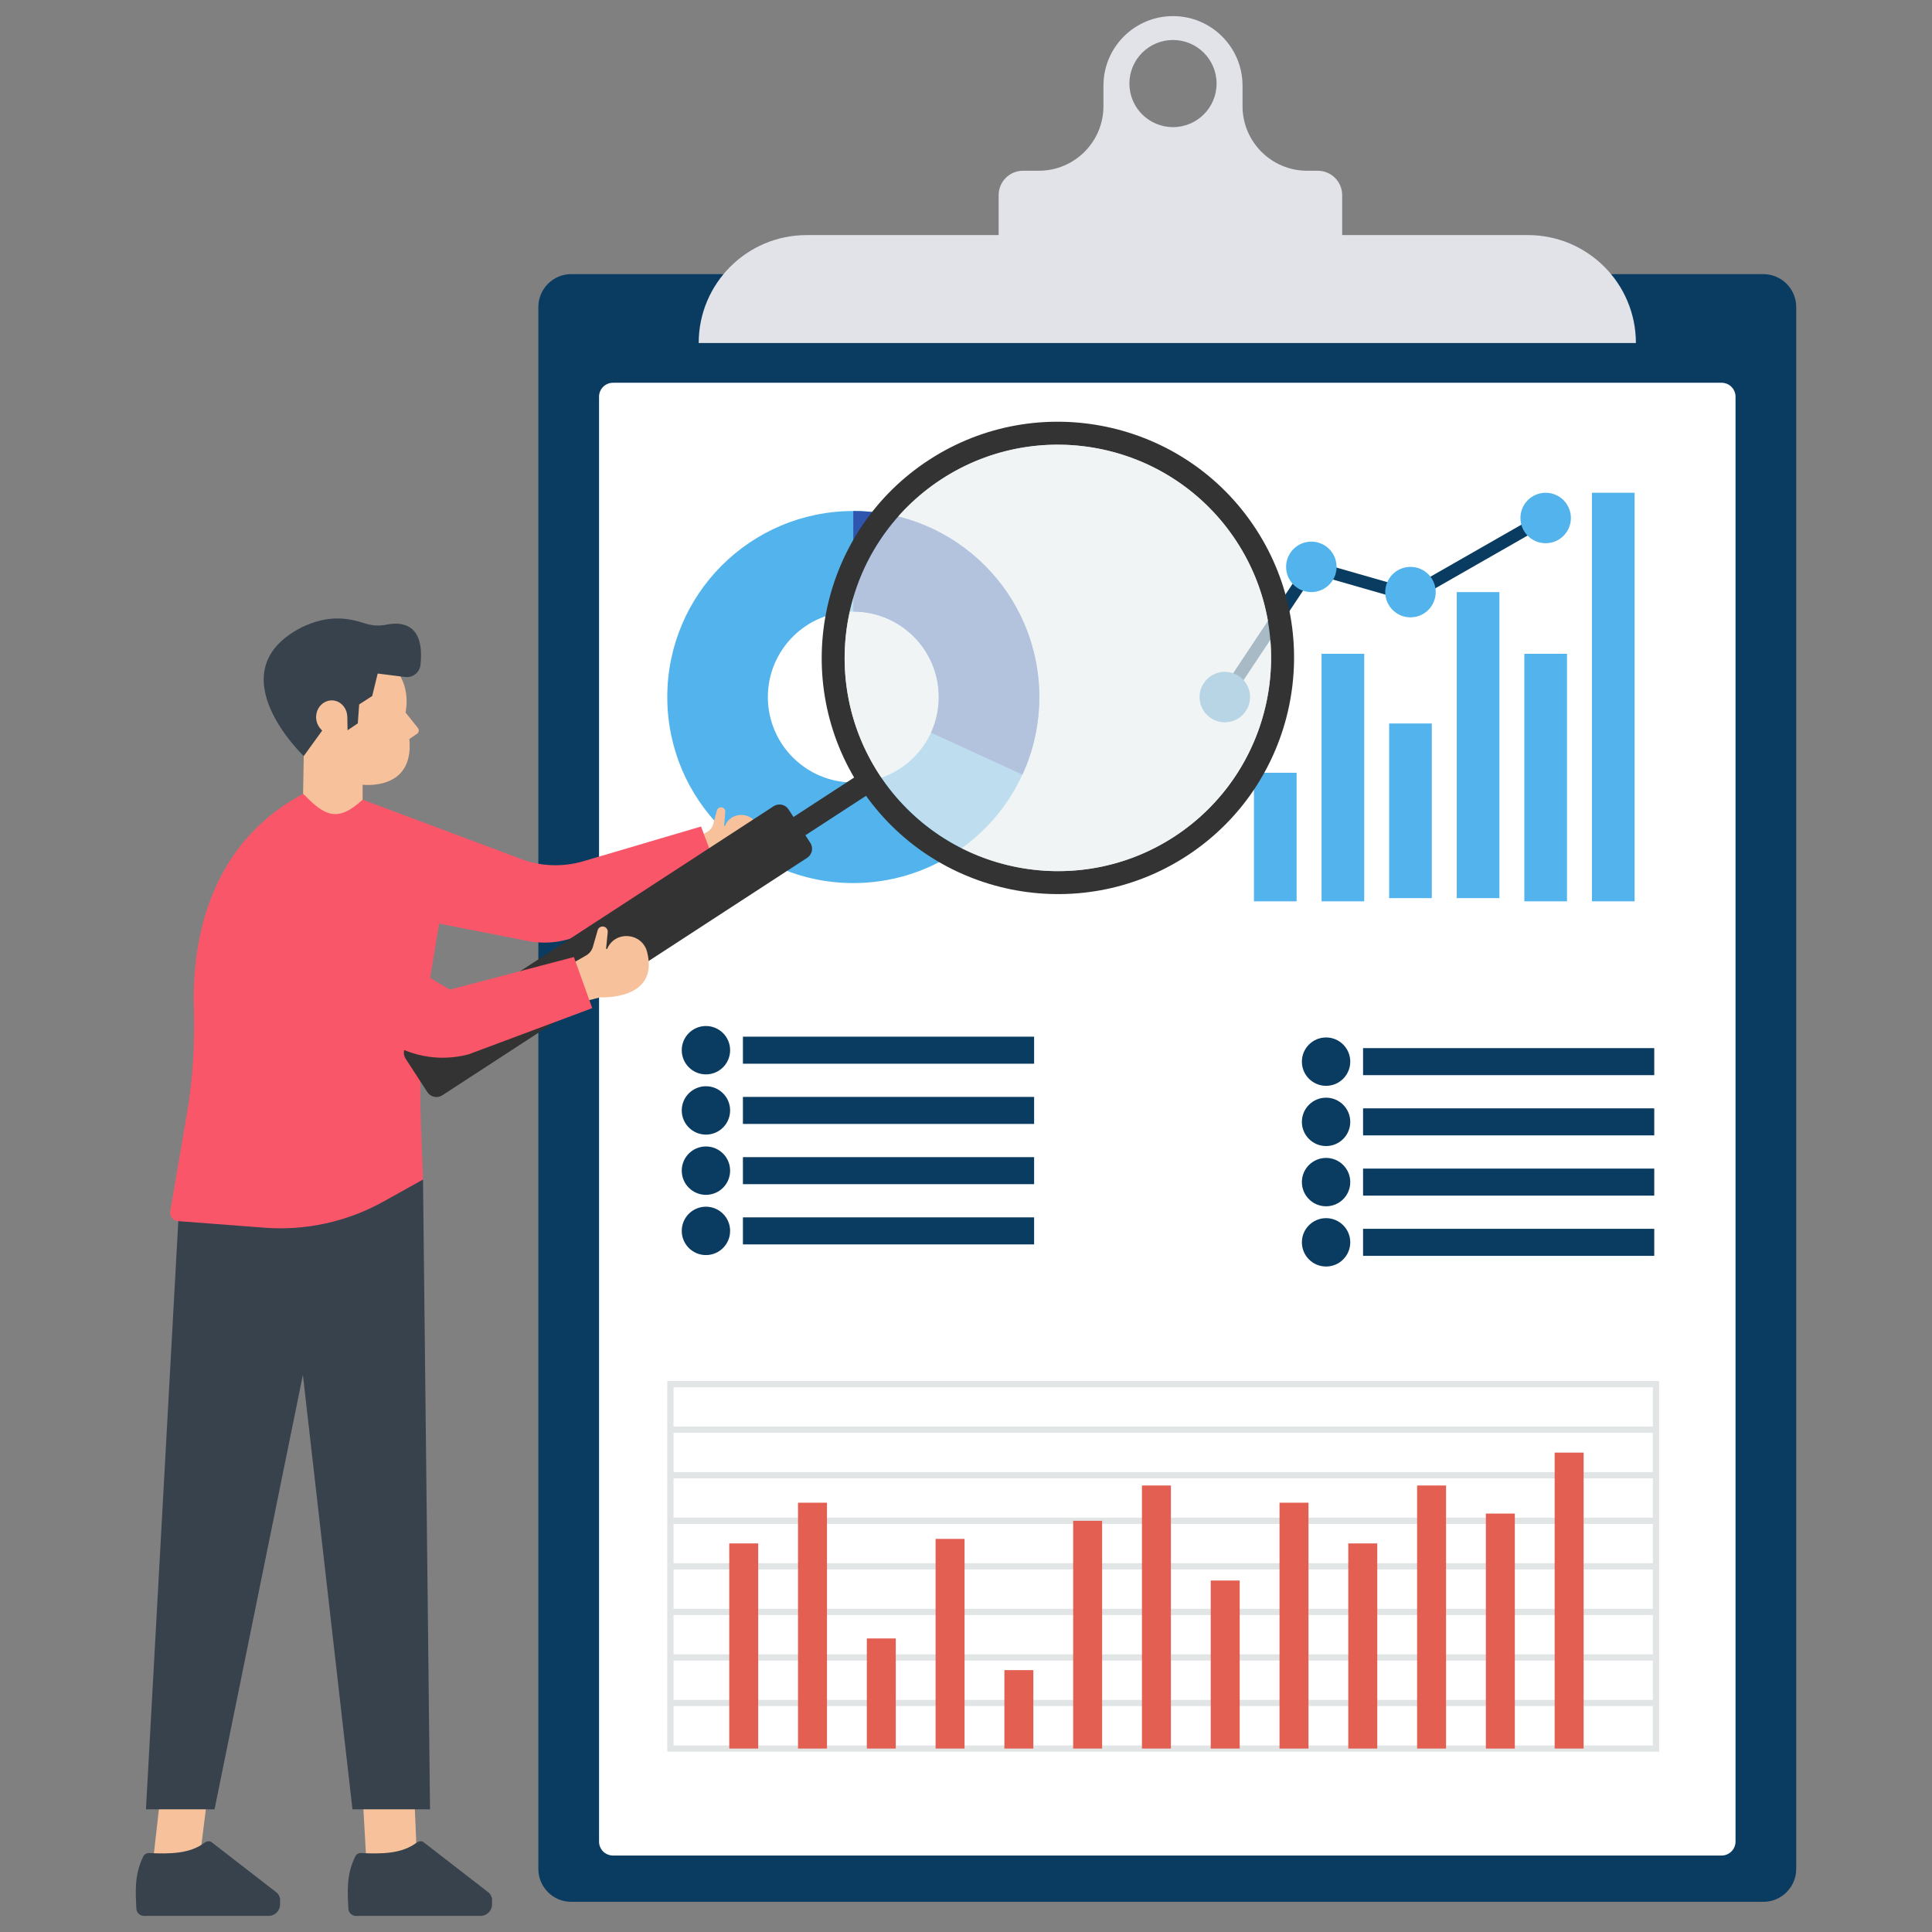
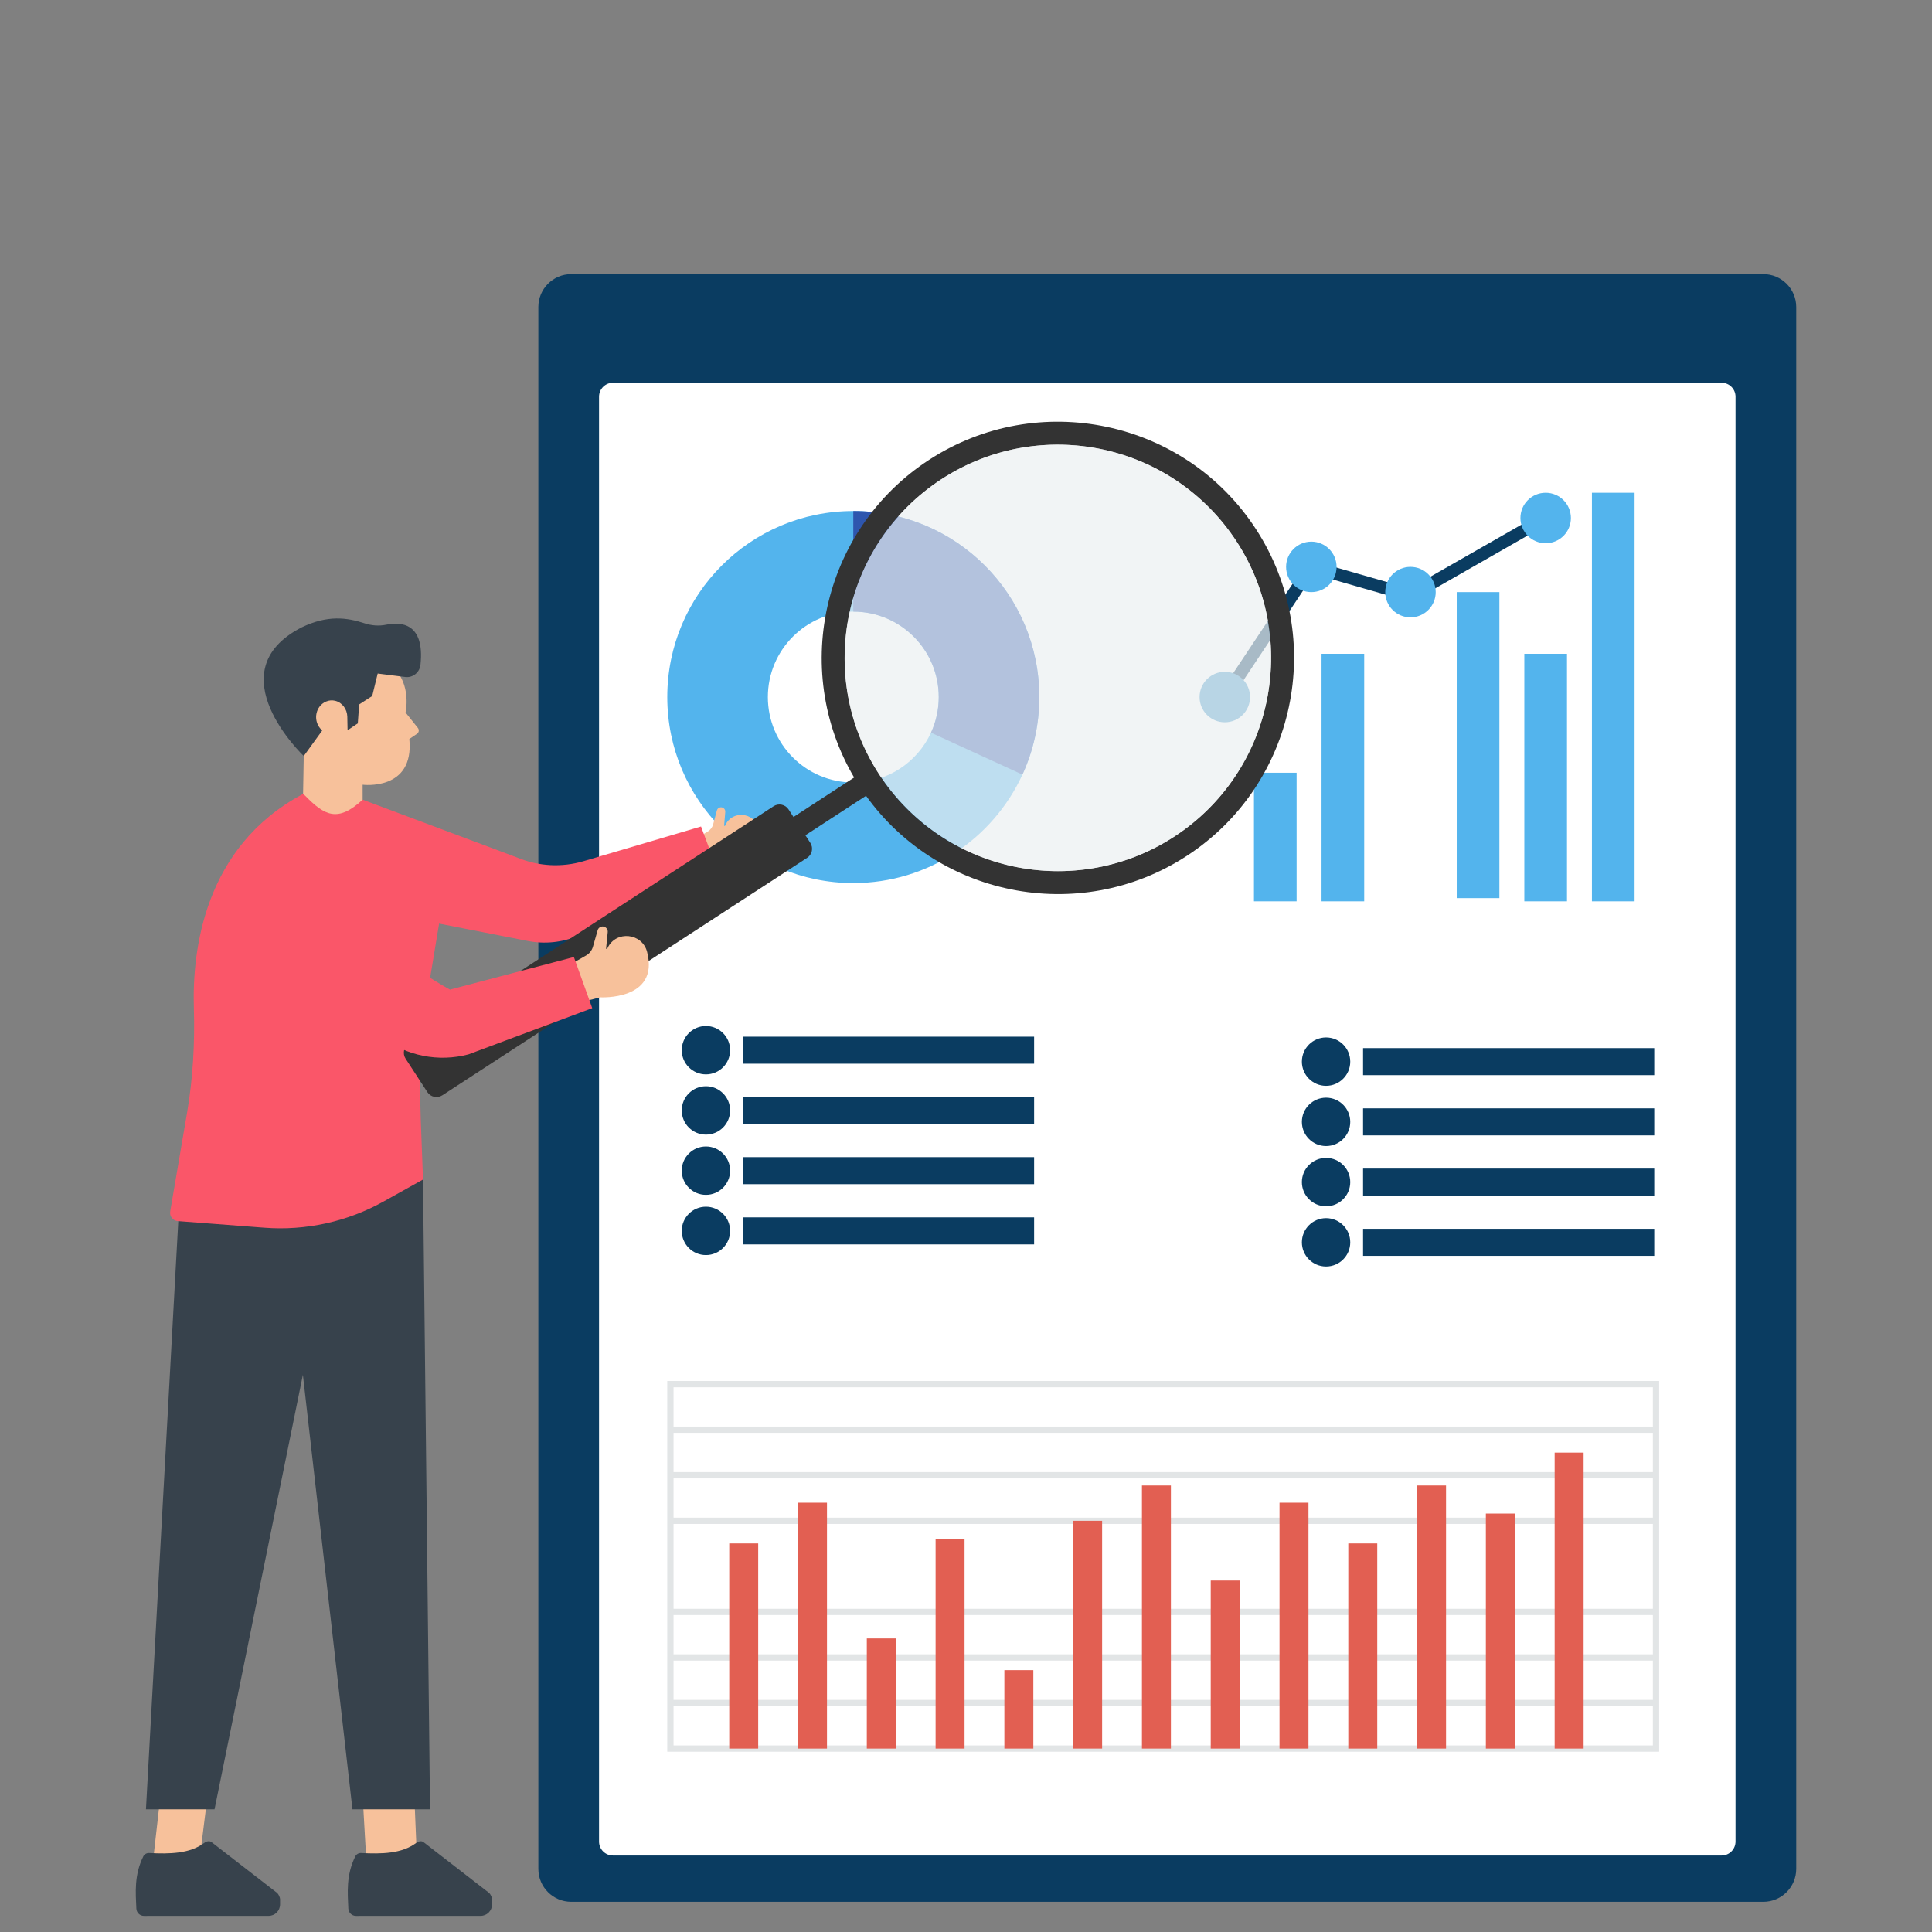
<svg xmlns="http://www.w3.org/2000/svg" enable-background="new 0 0 3000 3000" viewBox="0 0 3000 3000">
  <rect x="0" y="0" width="3000" height="3000" fill="#808080" stroke="none" />
  <path d="M835.94,2902V476.81c0-28.25,22.9-51.16,51.16-51.16h1850.91c28.25,0,51.16,22.9,51.16,51.16V2902&#13;&#10;  c0,28.25-22.9,51.16-51.16,51.16H887.09C858.84,2953.15,835.94,2930.25,835.94,2902z" fill="#0a3c61" />
  <path d="M2673.26,2881.25H951.84c-11.96,0-21.65-9.69-21.65-21.65V616.01c0-11.96,9.69-21.65,21.65-21.65h1721.43&#13;&#10;  c11.96,0,21.65,9.69,21.65,21.65V2859.6C2694.91,2871.56,2685.22,2881.25,2673.26,2881.25z" fill="#fff" />
-   <path d="M2372.59,365.05h-288.48V303c0-20.92-16.96-37.87-37.87-37.87h-16.52c-55.41,0-100.32-44.92-100.32-100.32&#13;&#10;  v-31.86c0-29.8-12.09-56.74-31.64-76.3c-19.56-19.56-46.5-31.64-76.3-31.64c-59.68,0-108.03,48.35-108.03,107.94v31.86&#13;&#10;  c0,55.41-44.92,100.32-100.32,100.32h-24.56c-20.92,0-37.87,16.96-37.87,37.87v62.05h-298.15c-92.57,0-167.61,75.04-167.61,167.61&#13;&#10;  h1455.3C2540.2,440.09,2465.16,365.05,2372.59,365.05z M1821.45,62.1c37.35,0,67.65,30.3,67.65,67.66s-30.3,67.65-67.65,67.65&#13;&#10;  c-37.44,0-67.74-30.3-67.74-67.65S1784.01,62.1,1821.45,62.1z" fill="#e1e3e8" />
  <path d="M1324.99,793.51c-159.52,0-288.85,129.34-288.85,288.88c0,159.52,129.34,288.85,288.85,288.85&#13;&#10;   c116.57,0,217.01-69.04,262.64-168.47c16.82-36.65,26.21-77.41,26.21-120.39C1613.84,922.84,1484.53,793.51,1324.99,793.51z&#13;&#10;    M1324.99,1215.05c-73.27,0-132.66-59.39-132.66-132.66c0-73.3,59.39-132.69,132.66-132.69s132.69,59.39,132.69,132.69&#13;&#10;   c0,19.74-4.32,38.46-12.04,55.28C1424.67,1183.36,1378.52,1215.05,1324.99,1215.05z" fill="#53b4ed" />
  <path d="M1613.84,1082.39c0,42.98-9.39,83.74-26.21,120.39l-141.99-65.11c7.73-16.82,12.04-35.54,12.04-55.28&#13;&#10;   c0-73.3-59.42-132.69-132.69-132.69V793.51C1484.53,793.51,1613.84,922.84,1613.84,1082.39z" fill="#2e56ae" />
  <polygon fill="#0a3c61" points="1909.98 1087.76 1893.8 1077 2032.08 868.93 2188.92 913.92 2395.28 795.91 2404.93 812.78 2191.44 934.86 2040.39 891.53" />
  <rect fill="#53b4ed" height="634.43" width="66.24" x="2471.94" y="765.16" />
  <rect fill="#53b4ed" height="384.39" width="66.24" x="2366.98" y="1015.2" />
  <rect fill="#53b4ed" height="475.2" width="66.24" x="2262.02" y="919.41" />
-   <rect fill="#53b4ed" height="271.19" width="66.24" x="2157.06" y="1123.42" />
  <rect fill="#53b4ed" height="384.39" width="66.24" x="2052.1" y="1015.2" />
  <rect fill="#53b4ed" height="199.66" width="66.24" x="1947.14" y="1199.93" />
  <circle cx="1901.89" cy="1082.38" fill="#4096c9" r="39.19" />
  <circle cx="2036.24" cy="880.23" fill="#53b4ed" r="39.19" />
  <circle cx="2190.18" cy="919.42" fill="#53b4ed" r="39.19" />
  <circle cx="2400.1" cy="804.35" fill="#53b4ed" r="39.19" />
  <g>
    <circle cx="1096.17" cy="1630.74" fill="#0a3c61" r="37.56" />
    <rect fill="#0a3c61" height="41.98" width="452.16" x="1153.61" y="1609.75" />
    <circle cx="1096.17" cy="1724.26" fill="#0a3c61" r="37.56" />
    <rect fill="#0a3c61" height="41.98" width="452.16" x="1153.61" y="1703.27" />
    <g>
      <circle cx="1096.17" cy="1817.79" fill="#0a3c61" r="37.56" />
      <rect fill="#0a3c61" height="41.98" width="452.16" x="1153.61" y="1796.8" />
    </g>
    <g>
      <circle cx="1096.17" cy="1911.31" fill="#0a3c61" r="37.56" />
      <rect fill="#0a3c61" height="41.98" width="452.16" x="1153.61" y="1890.32" />
    </g>
  </g>
  <g>
    <circle cx="2059.12" cy="1648.51" fill="#0a3c61" r="37.56" />
    <rect fill="#0a3c61" height="41.98" width="452.16" x="2116.56" y="1627.52" />
    <circle cx="2059.12" cy="1742.03" fill="#0a3c61" r="37.56" />
    <rect fill="#0a3c61" height="41.98" width="452.16" x="2116.56" y="1721.04" />
    <g>
      <circle cx="2059.12" cy="1835.56" fill="#0a3c61" r="37.56" />
      <rect fill="#0a3c61" height="41.98" width="452.16" x="2116.56" y="1814.57" />
    </g>
    <g>
      <circle cx="2059.12" cy="1929.08" fill="#0a3c61" r="37.56" />
      <rect fill="#0a3c61" height="41.98" width="452.16" x="2116.56" y="1908.09" />
    </g>
  </g>
  <g>
    <g opacity=".68">
      <path d="M2576.34,2720.05H1036.13v-575.66h1540.21L2576.34,2720.05L2576.34,2720.05z M1045.89,2710.29h1520.69&#13;&#10;      v-556.14H1045.89V2710.29z" fill="#d5d9db" />
      <rect fill="#d5d9db" height="9.76" width="1530.45" x="1041.01" y="2215.13" />
      <rect fill="#d5d9db" height="9.76" width="1530.45" x="1041.01" y="2285.87" />
      <rect fill="#d5d9db" height="9.76" width="1530.45" x="1041.01" y="2356.6" />
-       <rect fill="#d5d9db" height="9.76" width="1530.45" x="1041.01" y="2427.34" />
      <rect fill="#d5d9db" height="9.76" width="1530.45" x="1041.01" y="2498.08" />
      <rect fill="#d5d9db" height="9.76" width="1530.45" x="1041.01" y="2568.81" />
      <rect fill="#d5d9db" height="9.76" width="1530.45" x="1041.01" y="2639.55" />
    </g>
    <rect fill="#e25f52" height="353.68" width="44.97" x="1666.4" y="2361.48" />
    <rect fill="#e25f52" height="121.8" width="44.97" x="1559.59" y="2593.37" />
    <rect fill="#e25f52" height="325.58" width="44.97" x="1452.79" y="2389.59" />
    <rect fill="#e25f52" height="170.99" width="44.97" x="1345.98" y="2544.18" />
    <rect fill="#e25f52" height="381.79" width="44.97" x="1239.17" y="2333.38" />
    <rect fill="#e25f52" height="318.55" width="44.97" x="1132.36" y="2396.62" />
    <rect fill="#e25f52" height="459.56" width="44.97" x="2414.06" y="2255.61" />
    <rect fill="#e25f52" height="364.93" width="44.97" x="2307.25" y="2350.24" />
    <rect fill="#e25f52" height="408.49" width="44.97" x="2200.44" y="2306.67" />
    <rect fill="#e25f52" height="318.55" width="44.97" x="2093.63" y="2396.62" />
    <rect fill="#e25f52" height="381.79" width="44.97" x="1986.83" y="2333.38" />
    <rect fill="#e25f52" height="260.93" width="44.97" x="1880.02" y="2454.24" />
    <rect fill="#e25f52" height="408.49" width="44.97" x="1773.21" y="2306.67" />
  </g>
  <g>
    <path d="M563.09,1218.52c0,0,80.58,10.31,72.52-70.99l11.9-8.04c3.03-2.05,3.67-6.24,1.39-9.1l-19.17-24.03&#13;&#10;     c0,0,10.23-43.76-20.54-71.68l-98.47-5.91l-33.44,22.61l-2.68,28.55l-28.71,36.64l25.77,57.45l-1.27,72.12&#13;&#10;     c-0.41,23.04,17.1,42.46,40.06,44.44l0,0c24.92,2.14,51.69-23.85,52.66-48.84L563.09,1218.52z" fill="#f7c19b" />
    <path d="M471.67,1173.99c0,0-137.78-130.85-3.21-199.85c40.23-19.35,70.06-15.33,97.65-6.27&#13;&#10;     c10.89,3.58,22.46,4.48,33.69,2.14c22.15-4.6,60.05-3.34,53.12,62.26c-1.25,11.84-11.84,20.46-23.65,18.98l-42.79-5.38&#13;&#10;     l-8.51,34.87l-20.25,13.1l-2.13,29.37l-15.9,10.75l-0.39-21.04c-0.22-11.56-7.82-22.19-19.09-24.79&#13;&#10;     c-4.26-0.98-9.01-0.89-13.99,1.27c-15.82,6.85-20.21,27.73-9.42,41.18c1.02,1.27,2.17,2.58,3.45,3.91L471.67,1173.99z" fill="#37424c" />
    <path d="M1075.69,1305.07l21.29,45.8l20.94-5.74c0,0,76.82,3.21,59.57-59.63c-6.72-24.48-40.57-27.42-51.12-4.33&#13;&#10;     c-0.15,0.32-0.29,0.65-0.44,0.98c-0.35,0.81-1.56,0.51-1.49-0.37l1.76-21.01c0.3-3.57-2.29-6.74-5.85-7.15l0,0&#13;&#10;     c-3.27-0.38-6.33,1.7-7.18,4.87l-5.77,21.46c-1.29,4.8-4.4,8.91-8.68,11.44L1075.69,1305.07z" fill="#f7c19b" />
    <polygon fill="#f7c19b" points="322.86 2783.47 308.51 2898.75 237.69 2889.3 250.25 2778.4" />
    <path d="M223.57,2975l193.57-0.06c9.8,0,17.75-7.95,17.75-17.76v-8.29c0-2.53-2.6-7.97-4.57-9.56l-101.56-78.63&#13;&#10;     c-3.54-2.86-8.13-1.61-11.78,1.11c-22.42,16.72-53.68,17.18-85.41,15.57c-3.82-0.19-7.41,1.86-9.1,5.3&#13;&#10;     c-14.34,29.25-11.82,56.31-10.75,80.88C211.98,2969.94,217.18,2975,223.57,2975z" fill="#37424c" />
    <polygon fill="#f7c19b" points="642.94 2779.39 647.8 2895.29 569.07 2893.32 562.71 2781.96" />
    <path d="M552.74,2975l193.57-0.06c9.81,0,17.75-7.95,17.75-17.76v-8.29c0-2.53-2.6-7.97-4.57-9.56l-101.57-78.63&#13;&#10;     c-3.54-2.86-8.13-1.61-11.78,1.11c-22.42,16.72-53.68,17.18-85.41,15.57c-3.82-0.19-7.41,1.86-9.1,5.3&#13;&#10;     c-14.34,29.25-11.82,56.31-10.75,80.88C541.16,2969.94,546.36,2975,552.74,2975z" fill="#37424c" />
    <polygon fill="#37424c" points="656.84 1831.61 667.73 2809.53 547.3 2809.53 470.32 2134.84 333.12 2809.53 226.65 2809.53 277.87 1877.89 491.44 1777.08" />
    <path d="M276.04,1896.1l134.33,10.27c64.37,4.92,128.77-9.21,185.17-40.63l61.3-34.16l-3.51-93.98&#13;&#10;    c-2.66-71.18,1.86-142.45,13.49-212.73l15.01-90.69l137.71,26.97c26.27,5.14,53.47,2.35,78.14-8.02l219.81-92.42l-28.93-77.31&#13;&#10;    l-182.49,53.86c-33.7,9.95-69.79,8.04-102.26-5.39l-240.68-90.15c-38.9,36.07-59.19,24.57-89.47-6.33&#13;&#10;    c-0.99-0.86-2.17-1.69-3.03-2.67c-0.49,0.12-0.54,0.21-0.91,0.58c-152.84,81.75-171.4,242.32-168.69,331.77&#13;&#10;    c1.65,54.55-1.4,109.15-10.59,162.95l-26.14,153.04C263.02,1888.55,268.46,1895.52,276.04,1896.1z" fill="#fa5669" />
    <path d="M629.79,1643.86l33.84,52c5.05,7.76,15.44,9.96,23.21,4.91l566.53-368.75&#13;&#10;      c7.76-5.05,9.96-15.44,4.91-23.21l-33.84-51.99c-5.05-7.76-15.44-9.96-23.21-4.91L634.7,1620.66&#13;&#10;      C626.93,1625.71,624.74,1636.1,629.79,1643.86z" fill="#333" />
    <path d="M1442.56,714.15c-167.65,109.12-216.62,333.07-110.91,502c1.12,1.86,2.31,3.68,3.53,5.56&#13;&#10;        c1.19,1.82,2.41,3.7,3.65,5.48c111.65,165.14,336.26,211.02,503.96,101.86c169.53-110.35,217.72-338.03,107.34-507.61&#13;&#10;        C1839.79,651.91,1612.08,603.8,1442.56,714.15z M1462.01,744.04c153.06-99.63,358.61-56.21,458.24,96.86&#13;&#10;        c99.62,153.06,56.16,358.64-96.91,458.27c-153.06,99.63-358.64,56.15-458.27-96.91S1308.95,843.67,1462.01,744.04z" fill="#333" />
    <rect fill="#333" height="33.87" transform="rotate(-33.064 1272.618 1262.396)" width="162.57" x="1191.39" y="1245.52" />
    <g>
      <path d="M882.09,1499.65l24.67,55.46l25.29-6.47c0,0,92.26,5.38,72.77-70.48c-7.59-29.55-48.21-33.75-61.34-6.22&#13;&#10;      c-0.18,0.38-0.37,0.78-0.55,1.17c-0.44,0.96-1.88,0.59-1.78-0.47l2.53-25.21c0.43-4.29-2.62-8.14-6.89-8.71l0,0&#13;&#10;      c-3.93-0.52-7.64,1.91-8.73,5.71l-7.36,25.68c-1.65,5.74-5.47,10.61-10.66,13.58L882.09,1499.65z" fill="#f7c19b" />
      <path d="M592.75,1610.45c38.35,29.25,88.16,39.13,134.78,26.75l192.11-71.78l-28.52-79.36l-192.44,50.59&#13;&#10;     c0,0-54.47-29.38-103.74-71.51L592.75,1610.45z" fill="#fa5669" />
    </g>
    <circle cx="1642.64" cy="1021.6" enable-background="new" fill="#ecf0f1" opacity=".7" r="331.1" transform="rotate(-45.001 1642.637 1021.621)" />
  </g>
</svg>